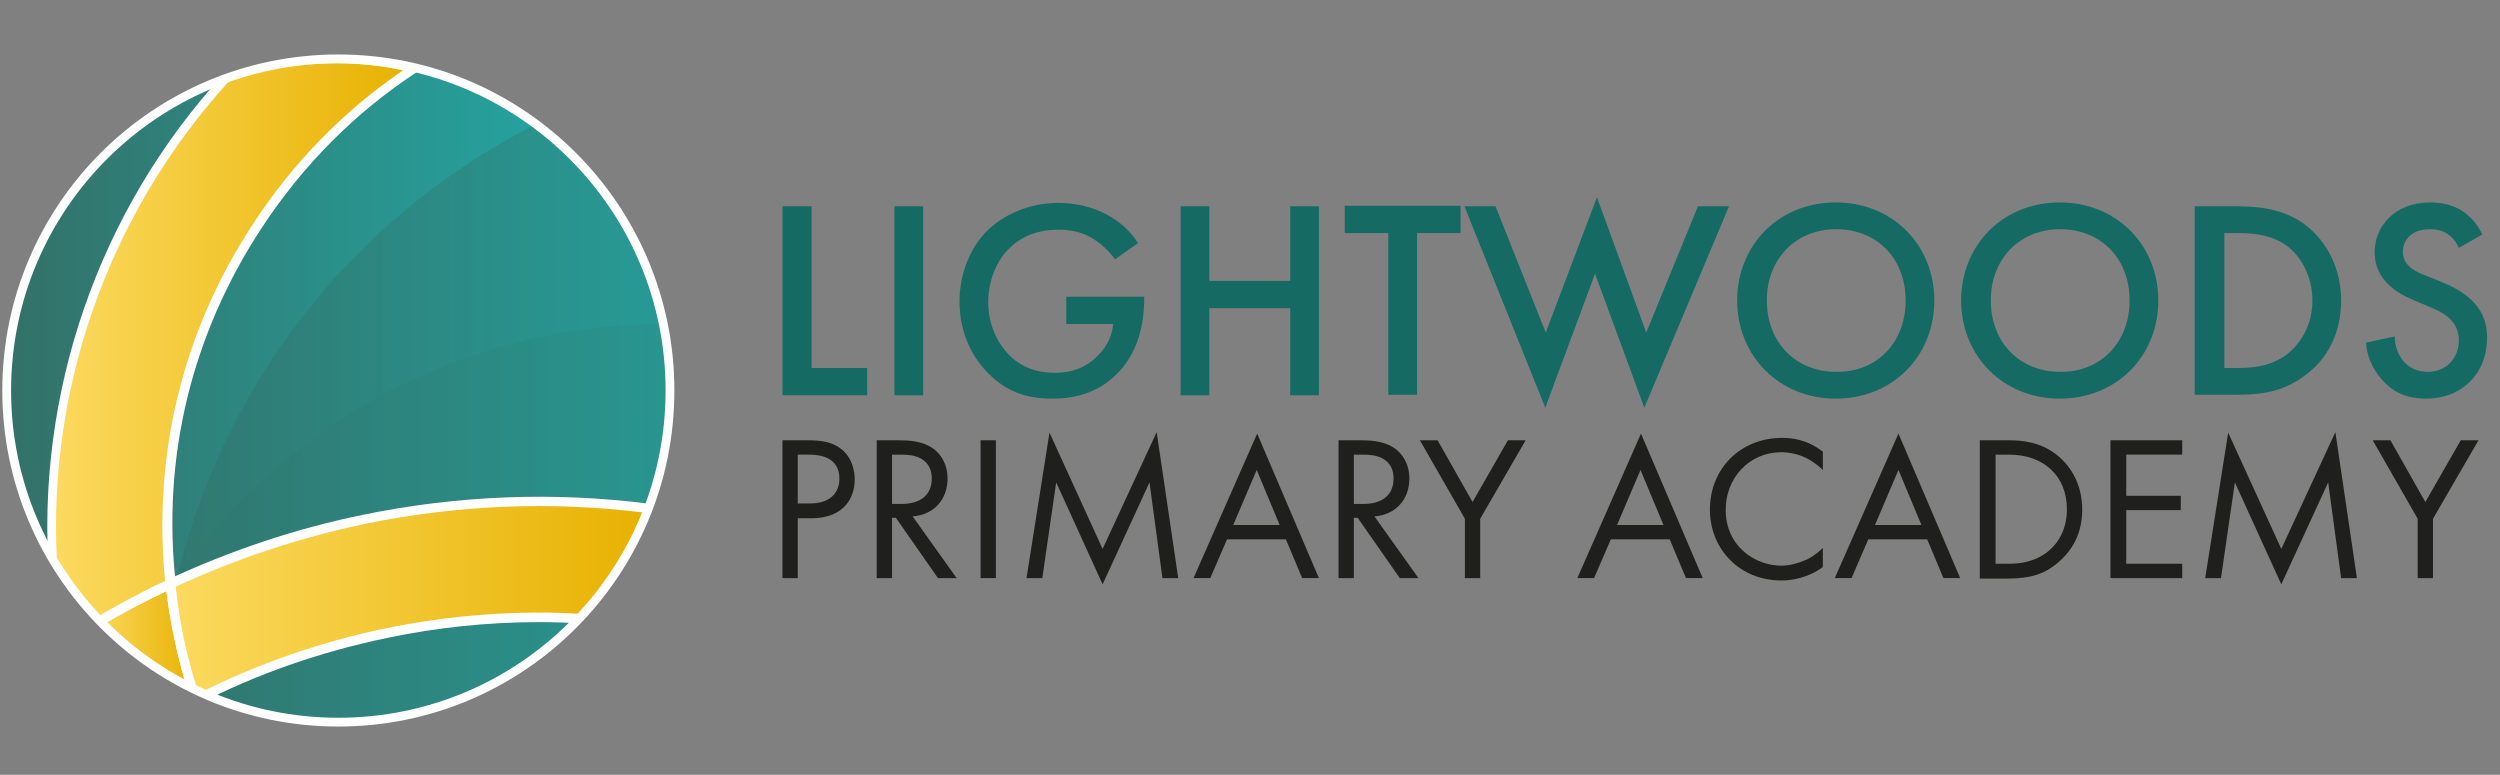
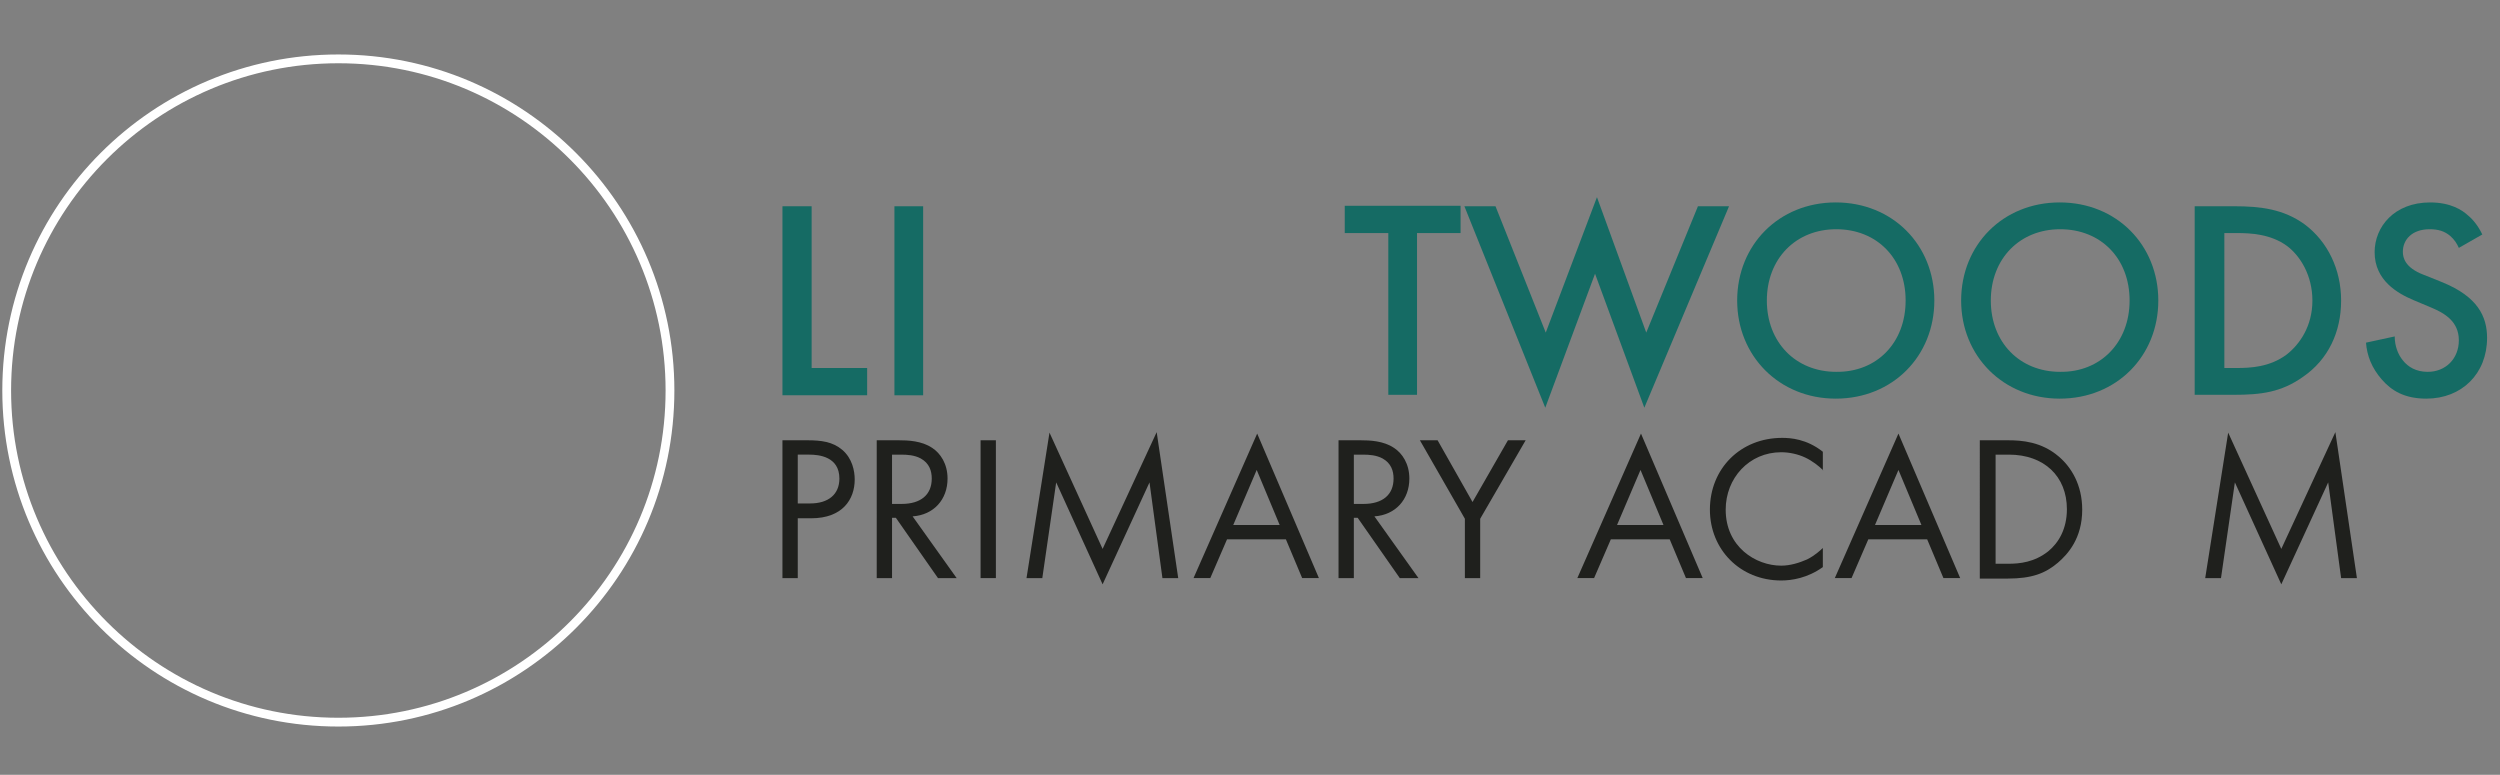
<svg xmlns="http://www.w3.org/2000/svg" xmlns:xlink="http://www.w3.org/1999/xlink" version="1.1" id="Layer_1" x="0px" y="0px" viewBox="0 0 522.4 161.9" style="enable-background:new 0 0 522.4 161.9;" xml:space="preserve">
  <rect x="0" y="0" width="522.4" height="161.9" fill="#808080" stroke="none" />
  <style type="text/css">
	.st0{clip-path:url(#SVGID_2_);}
	.st1{fill:url(#SVGID_3_);}
	.st2{opacity:0.5;fill:url(#SVGID_4_);}
	.st3{opacity:0.5;fill:url(#SVGID_5_);}
	.st4{fill:url(#SVGID_6_);}
	.st5{fill:url(#SVGID_7_);}
	.st6{fill:none;stroke:#1F201D;stroke-width:1.225;stroke-miterlimit:10;}
	.st7{fill:url(#SVGID_8_);}
	.st8{fill:#FFFFFF;}
	.st9{fill:#156B64;}
	.st10{fill:#1F201D;}
	.st11{fill:none;stroke:#FFFFFF;stroke-width:1.837;stroke-miterlimit:10;}
</style>
  <g>
    <g>
      <g>
        <defs>
-           <circle id="SVGID_1_" cx="70.7" cy="81.6" r="69.3" />
-         </defs>
+           </defs>
        <clipPath id="SVGID_2_">
          <use xlink:href="#SVGID_1_" style="overflow:visible;" />
        </clipPath>
        <g class="st0">
          <linearGradient id="SVGID_3_" gradientUnits="userSpaceOnUse" x1="1.4" y1="82.58" x2="139.99" y2="82.58">
            <stop offset="2.717173e-07" style="stop-color:#337168" />
            <stop offset="1" style="stop-color:#22AEAC" />
          </linearGradient>
          <path class="st1" d="M12.7,119.5C5.6,108.6,1.4,95.6,1.4,81.6c0-30.6,19.8-56.5,47.2-65.7C23.4,43.3,9.6,80.5,12.7,119.5z       M135.8,105.2c2.7-7.4,4.1-15.3,4.1-23.6c0-32.6-22.5-59.9-52.8-67.3c-12.8,8.4-23.8,19.3-32.4,32.4c-14.5,22.1-20.8,48-18,74      c12.5-5.8,25.8-10.3,39.9-13.2C96.7,103.3,116.6,102.7,135.8,105.2z M81.5,130.9c-13.9,2.9-27.1,7.5-39.4,13.8      c8.7,4,18.4,6.2,28.6,6.2c20.4,0,38.8-8.9,51.5-22.9c-3.1-0.2-6.1-0.3-9.2-0.3C102.5,127.7,91.9,128.7,81.5,130.9z" />
          <linearGradient id="SVGID_4_" gradientUnits="userSpaceOnUse" x1="33.057" y1="154.437" x2="320.801" y2="154.437">
            <stop offset="2.717173e-07" style="stop-color:#337168" />
            <stop offset="1" style="stop-color:#22AEAC" />
          </linearGradient>
          <circle class="st2" cx="176.9" cy="154.4" r="143.9" />
          <linearGradient id="SVGID_5_" gradientUnits="userSpaceOnUse" x1="14.224" y1="192.2" x2="263.317" y2="192.2">
            <stop offset="2.717173e-07" style="stop-color:#337168" />
            <stop offset="1" style="stop-color:#22AEAC" />
          </linearGradient>
          <circle class="st3" cx="138.8" cy="192.2" r="124.5" />
          <linearGradient id="SVGID_6_" gradientUnits="userSpaceOnUse" x1="10.75" y1="71.549" x2="86.599" y2="71.549">
            <stop offset="0" style="stop-color:#FCDA60" />
            <stop offset="1" style="stop-color:#E7B100" />
          </linearGradient>
          <path class="st4" d="M35.6,122c-2.8-26.3,3.5-52.5,18.2-74.9c8.7-13.3,19.9-24.4,32.8-32.8c-5.4-1.3-10.9-2-16.7-2      c-7.8,0-15.3,1.3-22.3,3.7C22,43.6,8.1,81.4,11.2,120.8c2.4,3.6,5,7,8,10.1C24.5,127.6,29.9,124.7,35.6,122z" />
          <linearGradient id="SVGID_7_" gradientUnits="userSpaceOnUse" x1="19.161" y1="134.154" x2="40.912" y2="134.154">
            <stop offset="0" style="stop-color:#FCDA60" />
            <stop offset="1" style="stop-color:#E7B100" />
          </linearGradient>
          <path class="st5" d="M35.6,122c-5.7,2.7-11.1,5.6-16.4,8.8c6.2,6.5,13.5,11.7,21.8,15.5c-1.4-4.3-2.6-8.7-3.6-13.2      C36.6,129.4,36,125.7,35.6,122z" />
          <path class="st6" d="M42,144.7C42.1,144.7,42.1,144.7,42,144.7C42.1,144.7,42.1,144.7,42,144.7C42.1,144.7,42.1,144.7,42,144.7z      " />
          <linearGradient id="SVGID_8_" gradientUnits="userSpaceOnUse" x1="35.602" y1="125.583" x2="135.845" y2="125.583">
            <stop offset="0" style="stop-color:#FCDA60" />
            <stop offset="1" style="stop-color:#E7B100" />
          </linearGradient>
          <path class="st7" d="M80.8,132.3c10.5-2.2,21.2-3.3,31.9-3.3c3.1,0,6.2,0.1,9.3,0.3c6-6.6,10.7-14.4,13.8-23      c-19.4-2.5-39.6-1.9-59.9,2.3c-14.2,2.9-27.7,7.5-40.3,13.4c0.4,3.7,1,7.4,1.7,11.1c0.9,4.5,2.1,8.9,3.6,13.2c0,0,0,0,0.1,0      C53.4,139.9,66.8,135.2,80.8,132.3z" />
          <g>
            <path class="st8" d="M19,132l-0.5-0.6c-3-3.1-5.7-6.6-8.1-10.2l-0.1-0.2l0-0.2c-3-38.5,10.3-77,36.6-105.5l0.2-0.2l0.2-0.1       c7.3-2.5,14.9-3.7,22.7-3.7c5.7,0,11.4,0.7,16.9,2l2.2,0.5l-1.9,1.2c-13,8.5-23.9,19.5-32.5,32.6c-14.6,22.2-20.9,47.9-18,74.2       l0.1,0.7l-0.6,0.3c-5.6,2.6-11.1,5.5-16.4,8.7L19,132z M12.1,120.4c2.1,3.2,4.5,6.3,7.2,9.1c4.9-2.9,10-5.7,15.2-8.1       C31.9,94.9,38.2,69,53,46.6c8.3-12.7,18.8-23.4,31.2-31.9c-4.7-1-9.5-1.5-14.3-1.5c-7.4,0-14.7,1.2-21.8,3.5       C22.3,44.9,9.2,82.6,12.1,120.4z" />
          </g>
          <g>
            <path class="st8" d="M42.6,148.1l-2-0.9c-8.3-3.8-15.7-9.1-22.1-15.7l-0.8-0.9l1-0.6c5.3-3.2,10.9-6.2,16.5-8.8l1.2-0.6       l0.1,1.4c0.4,3.7,1,7.4,1.7,11c0.9,4.3,2.1,8.7,3.5,13L42.6,148.1z M20.7,131c5.4,5.5,11.7,10,18.6,13.4       c-1.2-3.7-2.1-7.4-2.9-11.1c-0.7-3.2-1.2-6.5-1.6-9.8C30,125.8,25.3,128.3,20.7,131z" />
          </g>
          <g>
            <path class="st8" d="M41,147.4l-0.8-0.4l-0.2-0.4c-1.5-4.4-2.7-8.9-3.6-13.3c-0.8-3.7-1.4-7.4-1.8-11.2l-0.1-0.7l0.6-0.3       c12.9-6,26.5-10.6,40.6-13.5c19.9-4.1,40.2-4.9,60.2-2.3l1.2,0.2l-0.4,1.1c-3.1,8.6-7.8,16.5-14,23.3l-0.3,0.4l-0.5,0       c-3.1-0.2-6.3-0.3-9.3-0.3c-10.6,0-21.2,1.1-31.7,3.3l0,0c-13.9,2.9-27.2,7.5-39.6,13.9L41,147.4z M36.7,122.6       c0.4,3.4,0.9,6.9,1.6,10.3c0.8,4,1.9,8,3.2,12c12.3-6.2,25.5-10.8,39.1-13.6c10.6-2.2,21.4-3.3,32.1-3.3c2.9,0,5.9,0.1,8.9,0.3       c5.6-6.3,9.9-13.4,12.9-21.2c-19.4-2.4-39-1.6-58.4,2.4C62.5,112.4,49.2,116.8,36.7,122.6z" />
          </g>
        </g>
      </g>
      <g>
        <g>
          <path class="st9" d="M169.6,43.1v33.8h11.6v5.7h-17.7V43.1H169.6z" />
          <path class="st9" d="M192.9,43.1v39.5h-6V43.1H192.9z" />
-           <path class="st9" d="M222.8,62h16.3v0.3c0,6.8-2,12.3-5.9,16c-4.1,4-8.9,5-13.4,5c-5.7,0-9.8-1.7-13.4-5.4      c-3.9-4-5.9-9.2-5.9-14.9c0-6.2,2.5-11.5,5.7-14.7c3.4-3.4,8.8-5.9,14.9-5.9c3.6,0,7.2,0.8,10.3,2.5c3.3,1.8,5.3,4.1,6.4,5.9      l-4.8,3.4c-1.2-1.7-3-3.4-4.9-4.5c-2.2-1.3-4.6-1.7-7-1.7c-5.2,0-8.5,2.1-10.4,4.1c-2.6,2.6-4.2,6.8-4.2,11.1      c0,4,1.5,7.9,4.1,10.7c2.7,2.9,6.1,4,9.9,4c3.4,0,6.3-1,8.8-3.5c2.2-2.1,3.1-4.4,3.3-6.7h-9.8V62z" />
-           <path class="st9" d="M252.7,58.7h16.9V43.1h6v39.5h-6V64.4h-16.9v18.2h-6V43.1h6V58.7z" />
          <path class="st9" d="M296.1,48.7v33.8h-6V48.7H281v-5.7h24.2v5.7H296.1z" />
          <path class="st9" d="M312.5,43.1L323,69.5l10.7-28.3l10.3,28.3l10.8-26.4h6.5l-17.7,42.1l-10.3-28l-10.4,28L306,43.1H312.5z" />
          <path class="st9" d="M404.2,62.8c0,11.6-8.7,20.5-20.6,20.5c-11.8,0-20.6-8.9-20.6-20.5c0-11.6,8.7-20.5,20.6-20.5      C395.5,42.3,404.2,51.2,404.2,62.8z M398.2,62.8c0-8.8-6-14.9-14.5-14.9c-8.5,0-14.5,6.2-14.5,14.9s6,14.9,14.5,14.9      C392.2,77.8,398.2,71.6,398.2,62.8z" />
          <path class="st9" d="M451,62.8c0,11.6-8.7,20.5-20.6,20.5c-11.8,0-20.6-8.9-20.6-20.5c0-11.6,8.7-20.5,20.6-20.5      C442.3,42.3,451,51.2,451,62.8z M445,62.8c0-8.8-6-14.9-14.5-14.9c-8.5,0-14.5,6.2-14.5,14.9s6,14.9,14.5,14.9      C438.9,77.8,445,71.6,445,62.8z" />
          <path class="st9" d="M466.9,43.1c5.5,0,10.3,0.6,14.7,3.8c4.8,3.6,7.6,9.4,7.6,15.9c0,6.6-2.7,12.3-7.9,15.9      c-4.6,3.3-8.9,3.8-14.5,3.8h-8.2V43.1H466.9z M464.7,76.9h2.6c3,0,7-0.2,10.5-2.8c2.7-2.1,5.4-5.9,5.4-11.3      c0-5.2-2.5-9.3-5.3-11.4c-3.4-2.5-7.6-2.7-10.5-2.7h-2.6V76.9z" />
          <path class="st9" d="M513.8,51.8c-0.4-0.9-0.9-1.7-1.8-2.5c-1.2-1-2.5-1.4-4.3-1.4c-3.7,0-5.6,2.2-5.6,4.7      c0,1.2,0.4,3.3,4.3,4.8l4,1.6c7.3,3,9.3,7.1,9.3,11.6c0,7.5-5.3,12.7-12.7,12.7c-4.6,0-7.3-1.7-9.3-4c-2.1-2.4-3.1-5-3.3-7.7      l6-1.3c0,2,0.7,3.8,1.7,5c1.1,1.4,2.8,2.4,5.2,2.4c3.7,0,6.5-2.7,6.5-6.6c0-4-3.1-5.7-5.7-6.8l-3.8-1.6c-3.3-1.4-8.1-4.1-8.1-10      c0-5.3,4.1-10.4,11.6-10.4c4.3,0,6.7,1.6,7.9,2.7c1.1,0.9,2.2,2.3,3,4L513.8,51.8z" />
        </g>
        <g>
          <path class="st10" d="M168.7,92c2.9,0,5.3,0.3,7.3,2c2.1,1.8,2.6,4.4,2.6,6.2c0,4.1-2.5,8.1-9.1,8.1h-2.8v12.5h-3.2V92H168.7z       M166.7,105.2h2.6c3.8,0,6.1-1.9,6.1-5.2c0-4.6-4.3-5-6.3-5h-2.4V105.2z" />
          <path class="st10" d="M187.8,92c1.9,0,4.8,0.1,7,1.6c1.7,1.1,3.2,3.3,3.2,6.4c0,4.4-2.9,7.6-7.3,7.9l9.2,12.9H196l-8.8-12.6      h-0.8v12.6h-3.2V92H187.8z M186.4,105.3h2c4,0,6.3-1.9,6.3-5.3c0-1.6-0.5-3.2-2.3-4.2c-1.3-0.7-2.8-0.8-4.1-0.8h-1.9V105.3z" />
          <path class="st10" d="M208.1,92v28.8h-3.2V92H208.1z" />
          <path class="st10" d="M214.5,120.8l4.8-30.4l11.1,24.3l11.3-24.4l4.5,30.5h-3.3l-2.7-20l-9.8,21.3l-9.7-21.3l-2.9,20H214.5z" />
          <path class="st10" d="M268.7,112.7h-12.3l-3.5,8.1h-3.5l13.3-30.2l12.9,30.2h-3.5L268.7,112.7z M267.4,109.7l-4.8-11.5      l-4.9,11.5H267.4z" />
          <path class="st10" d="M284.3,92c1.9,0,4.8,0.1,7,1.6c1.7,1.1,3.2,3.3,3.2,6.4c0,4.4-2.9,7.6-7.3,7.9l9.2,12.9h-3.9l-8.8-12.6      h-0.8v12.6h-3.2V92H284.3z M282.9,105.3h2c4,0,6.3-1.9,6.3-5.3c0-1.6-0.5-3.2-2.3-4.2c-1.3-0.7-2.8-0.8-4.1-0.8h-1.9V105.3z" />
          <path class="st10" d="M306.1,108.4L296.7,92h3.7l7.3,12.9l7.4-12.9h3.7l-9.5,16.4v12.4h-3.2V108.4z" />
          <path class="st10" d="M348.9,112.7h-12.3l-3.5,8.1h-3.5l13.3-30.2l12.9,30.2h-3.5L348.9,112.7z M347.6,109.7l-4.8-11.5      l-4.9,11.5H347.6z" />
          <path class="st10" d="M381,98.3c-0.9-0.9-2.3-2-3.8-2.7c-1.5-0.7-3.3-1.1-5-1.1c-6.7,0-11.6,5.4-11.6,12      c0,7.8,6.3,11.7,11.6,11.7c1.9,0,3.8-0.6,5.4-1.3c1.6-0.8,2.8-1.9,3.3-2.4v4c-3.2,2.3-6.5,2.8-8.7,2.8      c-8.6,0-14.9-6.5-14.9-14.8c0-8.6,6.4-15,15.1-15c1.7,0,5.1,0.2,8.5,2.9V98.3z" />
          <path class="st10" d="M402.7,112.7h-12.3l-3.5,8.1h-3.5l13.3-30.2l12.9,30.2h-3.5L402.7,112.7z M401.5,109.7l-4.8-11.5      l-4.9,11.5H401.5z" />
          <path class="st10" d="M413.7,92h5.9c2.9,0,7,0.3,10.6,3.4c2.6,2.2,4.9,5.9,4.9,11.1c0,6-3,9.3-5.1,11.1      c-2.6,2.2-5.4,3.3-10.5,3.3h-5.8V92z M416.9,117.8h2.8c2.3,0,5.4-0.3,8.3-2.6c2.2-1.8,3.9-4.7,3.9-8.8c0-6.9-4.8-11.4-12.1-11.4      h-2.8V117.8z" />
-           <path class="st10" d="M456,95h-11.7v8.6h11.4v3h-11.4v11.2H456v3H441V92H456V95z" />
          <path class="st10" d="M460.8,120.8l4.8-30.4l11.1,24.3L488,90.3l4.5,30.5h-3.3l-2.7-20l-9.8,21.3l-9.7-21.3l-2.9,20H460.8z" />
-           <path class="st10" d="M505.2,108.4L495.8,92h3.7l7.3,12.9l7.4-12.9h3.7l-9.5,16.4v12.4h-3.2V108.4z" />
        </g>
      </g>
      <circle class="st11" cx="70.7" cy="81.6" r="69.3" />
    </g>
  </g>
</svg>